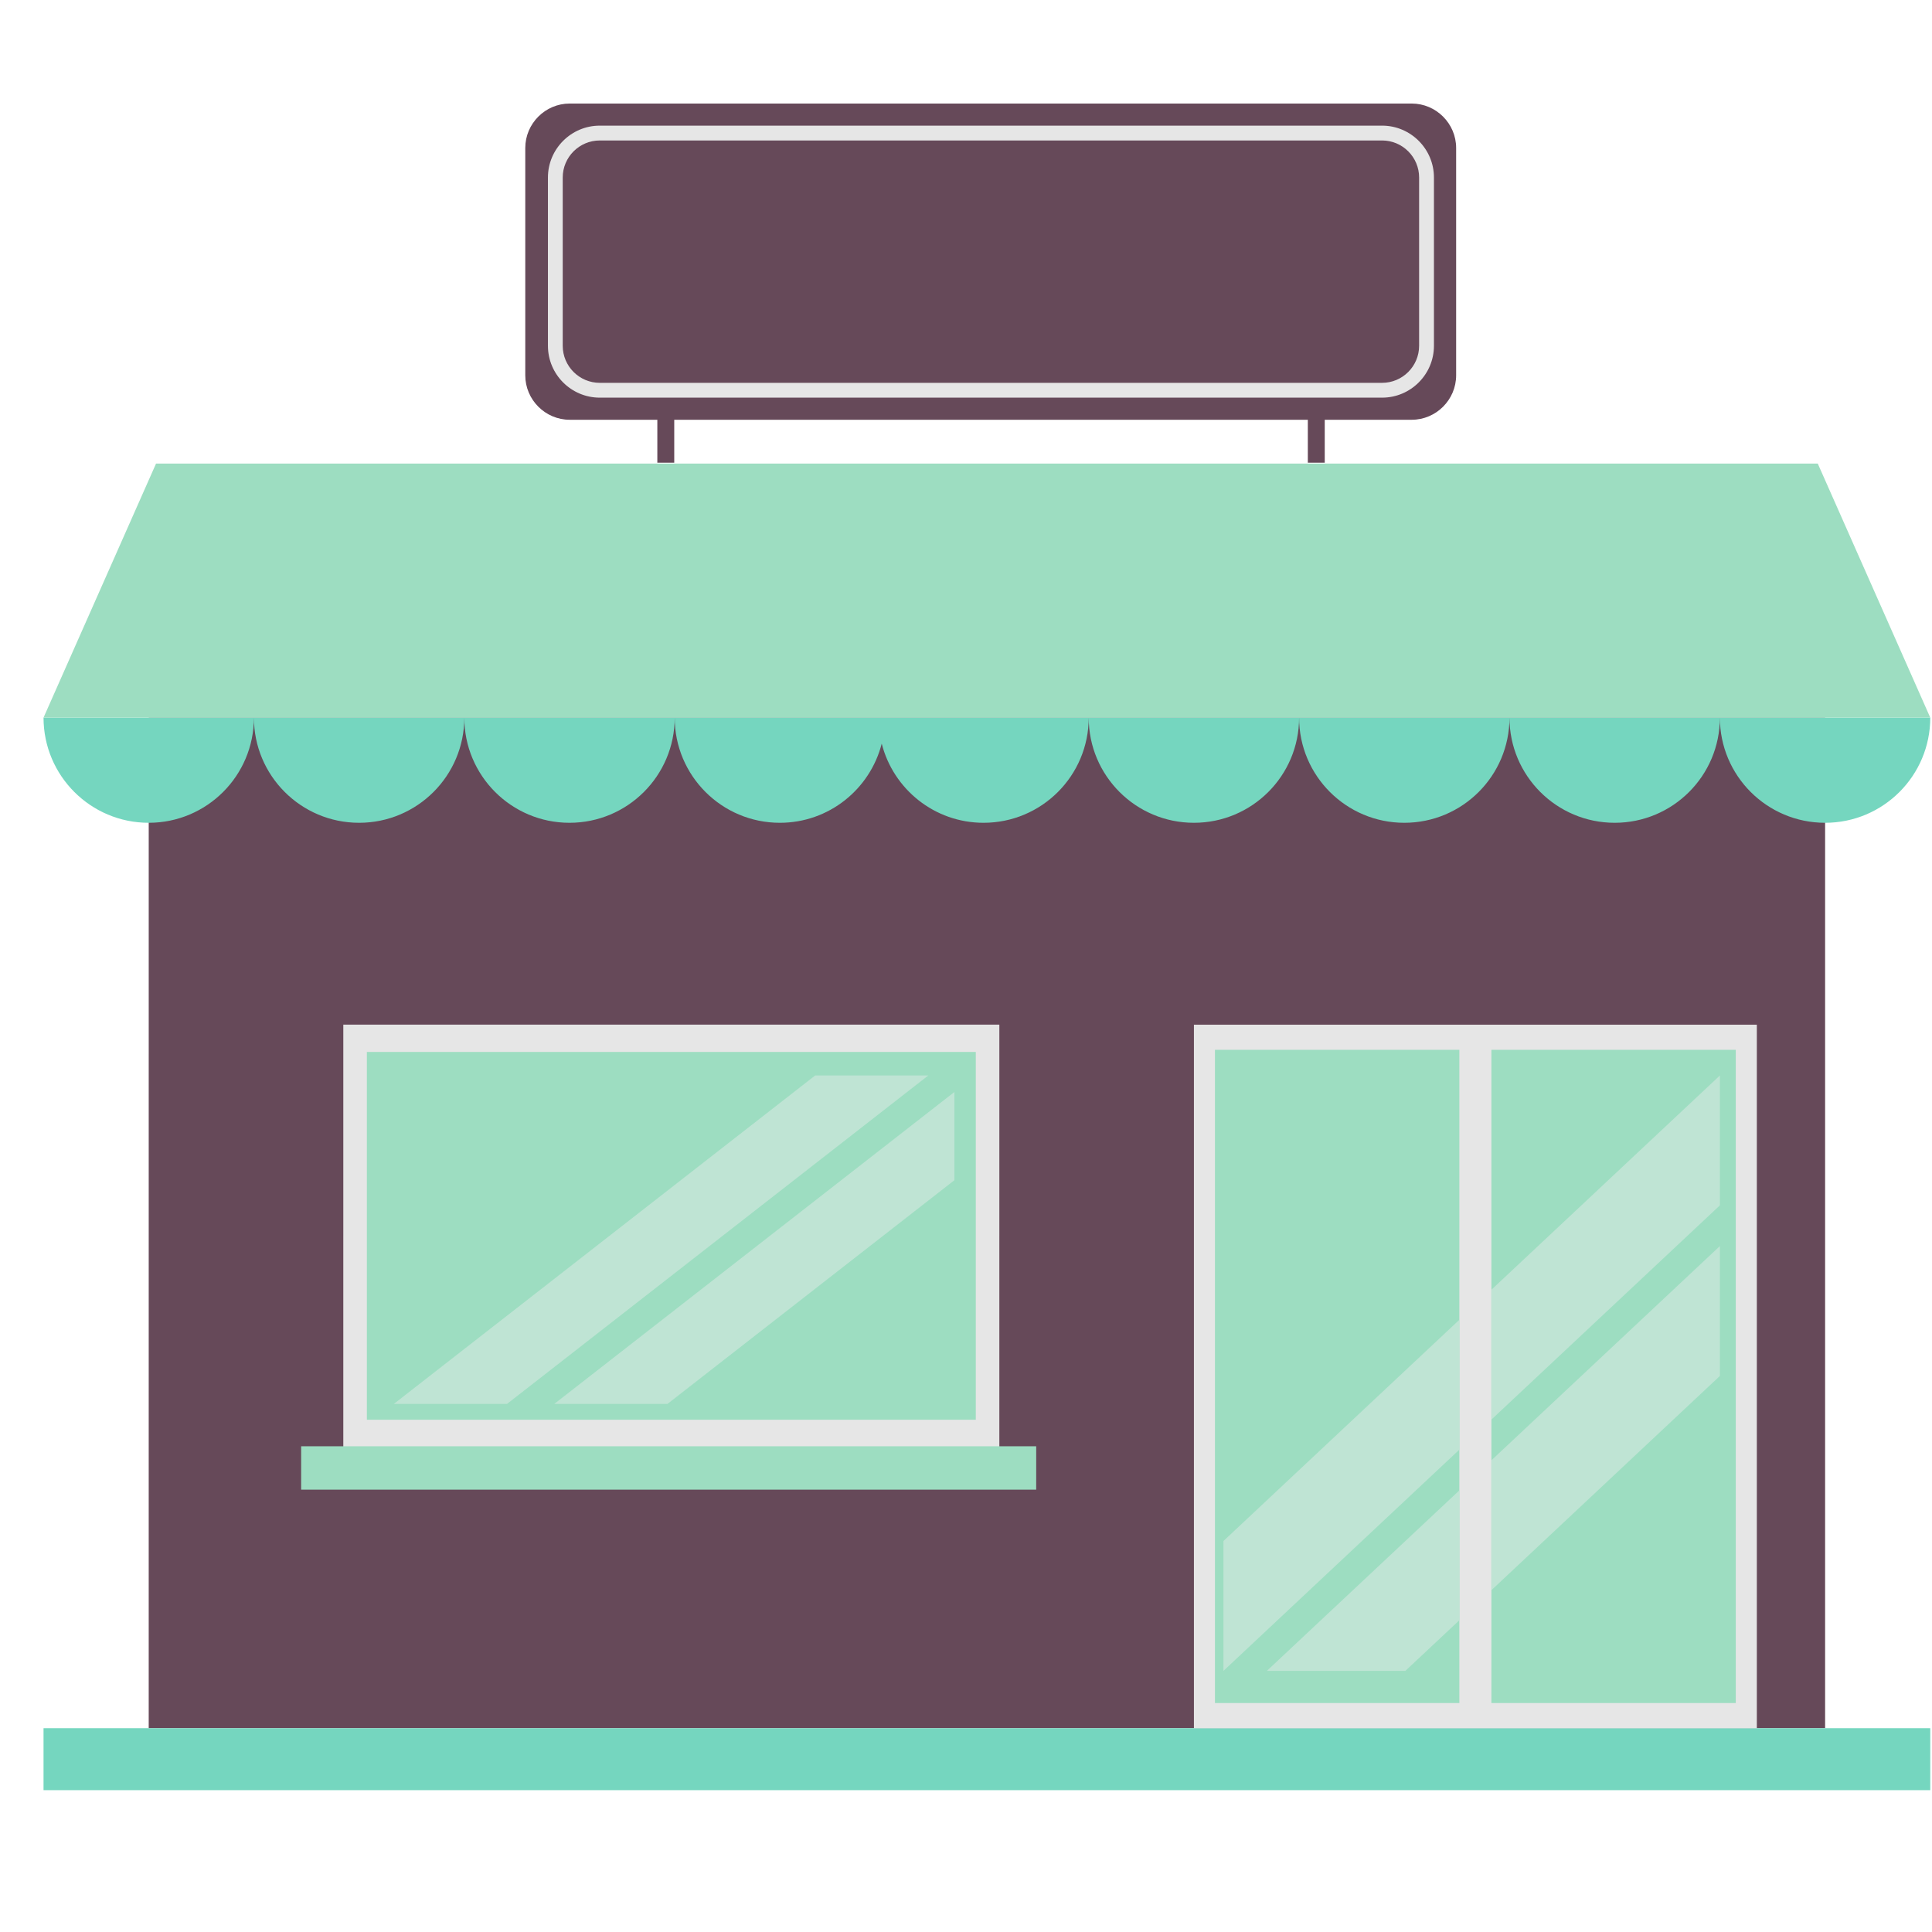
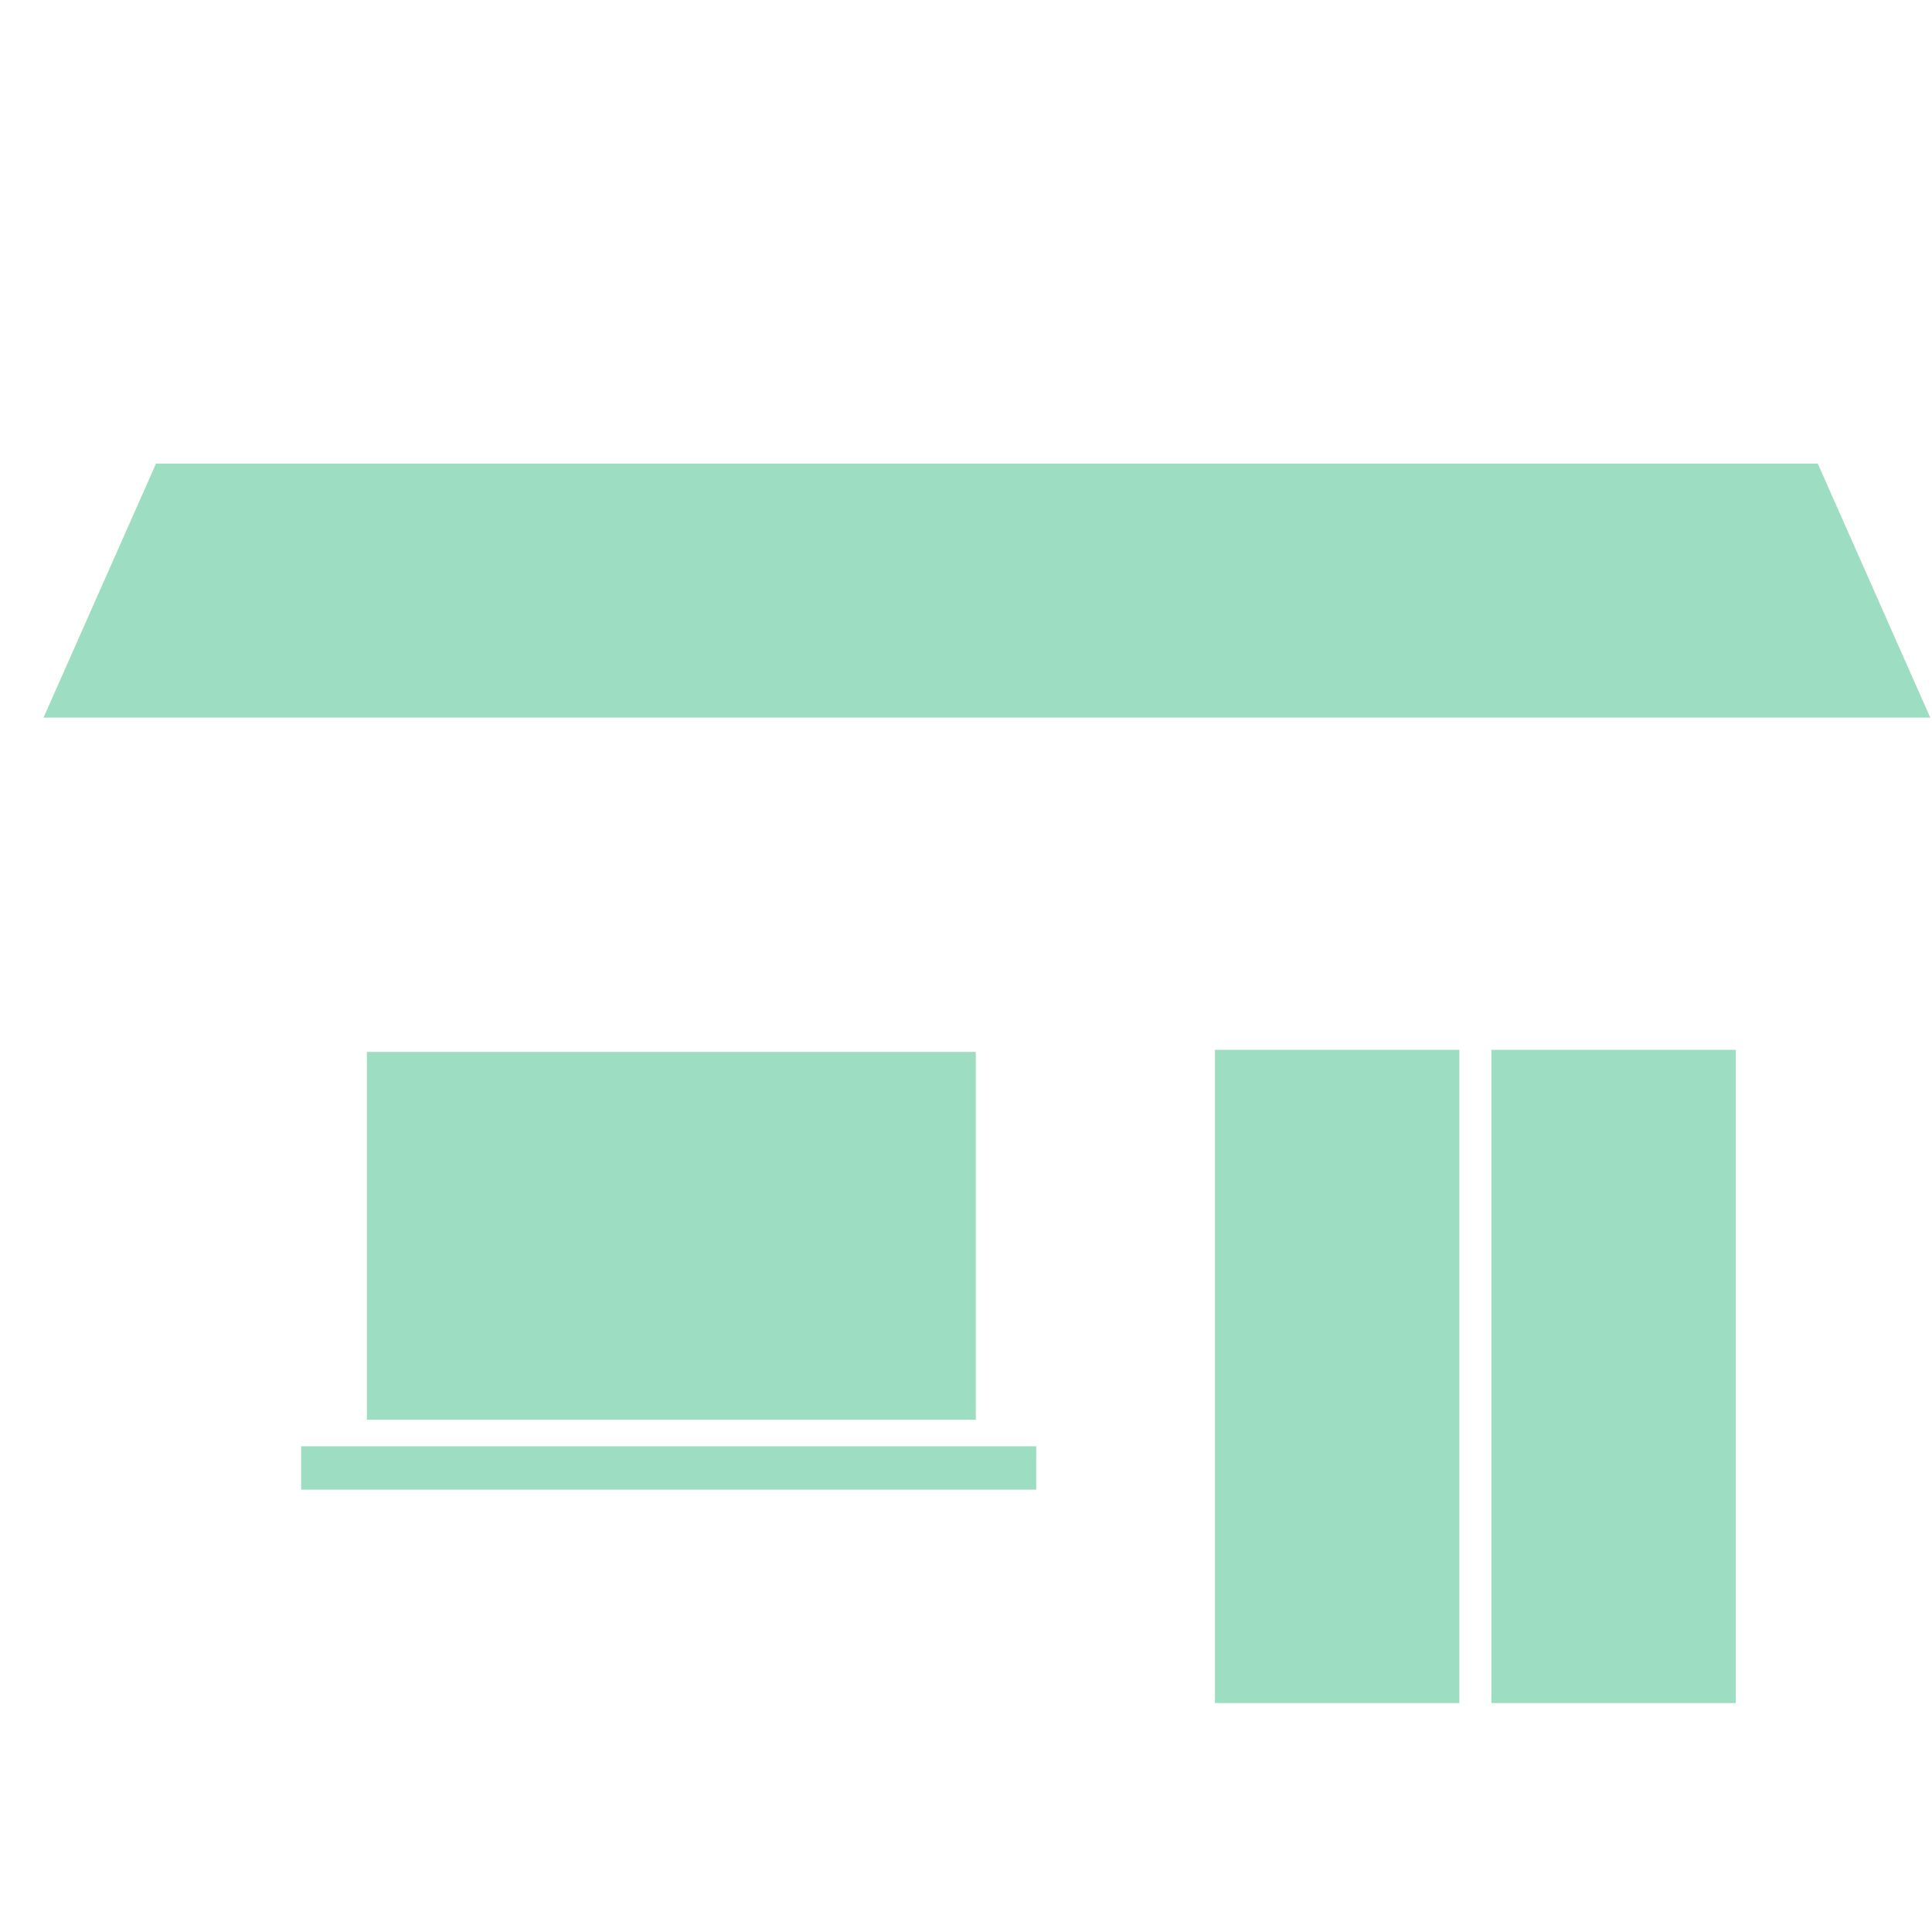
<svg xmlns="http://www.w3.org/2000/svg" width="1000" zoomAndPan="magnify" viewBox="0 0 750 750" height="1000" preserveAspectRatio="xMidYMid meet" version="1.0">
  <defs>
    <clipPath id="a6a1e60da0">
-       <path d="M 57 40.199 L 709 40.199 L 709 671 L 57 671 Z M 57 40.199 " clip-rule="nonzero" />
-     </clipPath>
+       </clipPath>
    <clipPath id="17a1151614">
      <path d="M 16.898 278 L 749.328 278 L 749.328 694.949 L 16.898 694.949 Z M 16.898 278 " clip-rule="nonzero" />
    </clipPath>
    <clipPath id="1a16ceb9af">
      <path d="M 16.898 179.422 L 749.328 179.422 L 749.328 661.57 L 16.898 661.57 Z M 16.898 179.422 " clip-rule="nonzero" />
    </clipPath>
  </defs>
  <g clip-path="url(#a6a1e60da0)">
-     <path fill="#664959" d="M 548.012 40.195 L 221.16 40.195 C 211.68 40.195 203.91 47.961 203.91 57.453 L 203.91 145.691 C 203.91 155.184 211.68 162.953 221.16 162.953 L 255.176 162.953 L 255.176 179.625 L 261.742 179.625 L 261.742 162.953 L 507.695 162.953 L 507.695 179.625 L 514.262 179.625 L 514.262 162.953 L 548.012 162.953 C 557.508 162.953 565.273 155.184 565.273 145.691 L 565.273 57.453 C 565.273 47.961 557.508 40.195 548.012 40.195 Z M 708.5 670.871 L 57.73 670.871 L 57.734 278.574 L 708.504 278.574 L 708.504 670.871 " fill-opacity="1" fill-rule="nonzero" />
-   </g>
+     </g>
  <g clip-path="url(#17a1151614)">
-     <path fill="#75d6bf" d="M 749.328 670.879 L 16.898 670.879 L 16.898 695.25 L 749.328 695.25 Z M 340.965 278.578 L 261.918 278.578 C 261.918 301.133 280.191 319.406 302.746 319.406 C 321.812 319.406 337.77 306.336 342.285 288.676 C 346.785 306.336 362.742 319.406 381.809 319.406 C 404.363 319.406 422.637 301.133 422.637 278.578 Z M 463.48 319.406 C 486.035 319.406 504.309 301.133 504.309 278.578 L 422.637 278.578 C 422.637 301.133 440.926 319.406 463.48 319.406 Z M 545.152 319.406 C 567.707 319.406 585.98 301.133 585.98 278.578 L 504.309 278.578 C 504.309 301.133 522.598 319.406 545.152 319.406 Z M 667.656 278.578 C 667.656 301.133 685.945 319.406 708.5 319.406 C 731.051 319.406 749.328 301.133 749.328 278.578 Z M 626.824 319.406 C 649.379 319.406 667.656 301.133 667.656 278.578 L 585.98 278.578 C 585.98 301.133 604.273 319.406 626.824 319.406 Z M 221.074 319.406 C 243.629 319.406 261.918 301.133 261.918 278.578 L 180.246 278.578 C 180.246 301.133 198.535 319.406 221.074 319.406 Z M 139.406 319.406 C 161.961 319.406 180.246 301.133 180.246 278.578 L 98.57 278.578 C 98.57 301.133 116.855 319.406 139.406 319.406 Z M 16.898 278.578 L 98.57 278.578 C 98.57 301.133 80.289 319.406 57.734 319.406 C 35.184 319.406 16.898 301.133 16.898 278.578 " fill-opacity="1" fill-rule="nonzero" />
-   </g>
-   <path fill="#e6e6e6" d="M 387.949 397.766 L 133.273 397.766 L 133.27 561.727 L 387.945 561.727 Z M 536.523 54.531 C 544.449 54.531 550.898 60.984 550.898 68.914 L 550.898 134.23 C 550.898 142.164 544.449 148.617 536.523 148.617 L 232.828 148.617 C 224.898 148.617 218.449 142.164 218.449 134.23 L 218.449 68.914 C 218.449 60.984 224.898 54.531 232.828 54.531 Z M 556.656 134.23 L 556.656 68.914 C 556.656 57.809 547.617 48.773 536.523 48.773 L 232.828 48.773 C 221.734 48.773 212.707 57.809 212.707 68.914 L 212.707 134.23 C 212.707 145.336 221.734 154.367 232.828 154.367 L 536.523 154.367 C 547.617 154.367 556.656 145.336 556.656 134.23 Z M 682 670.883 L 463.48 670.883 L 463.48 397.773 L 682 397.773 L 682 670.883 " fill-opacity="1" fill-rule="nonzero" />
+     </g>
  <g clip-path="url(#1a16ceb9af)">
    <path fill="#9dddc1" d="M 402.254 561.449 L 116.906 561.449 L 116.902 578.289 L 402.25 578.289 Z M 378.805 408.363 L 142.418 408.363 L 142.418 551.133 L 378.801 551.133 Z M 673.824 407.543 L 578.961 407.543 L 578.961 661.117 L 673.824 661.117 Z M 566.52 407.543 L 471.645 407.543 L 471.645 661.117 L 566.52 661.117 Z M 749.328 278.578 L 16.898 278.578 L 60.574 179.961 L 705.656 179.961 L 749.328 278.578 " fill-opacity="1" fill-rule="nonzero" />
  </g>
-   <path fill="#bfe4d4" d="M 370.496 423.91 L 215.168 545.004 L 259.102 545.004 L 370.496 458.16 Z M 360.355 417.508 L 316.434 417.508 L 152.883 545.004 L 196.82 545.004 Z M 578.961 500.676 L 578.961 551.086 L 667.656 467.922 L 667.656 417.508 Z M 566.52 512.34 L 474.941 598.219 L 474.941 648.633 L 566.52 562.754 Z M 578.961 566.887 L 578.961 617.312 L 667.656 534.145 L 667.656 483.719 Z M 566.52 628.98 L 545.551 648.633 L 491.793 648.633 L 566.52 578.566 L 566.52 628.98 " fill-opacity="1" fill-rule="nonzero" />
</svg>